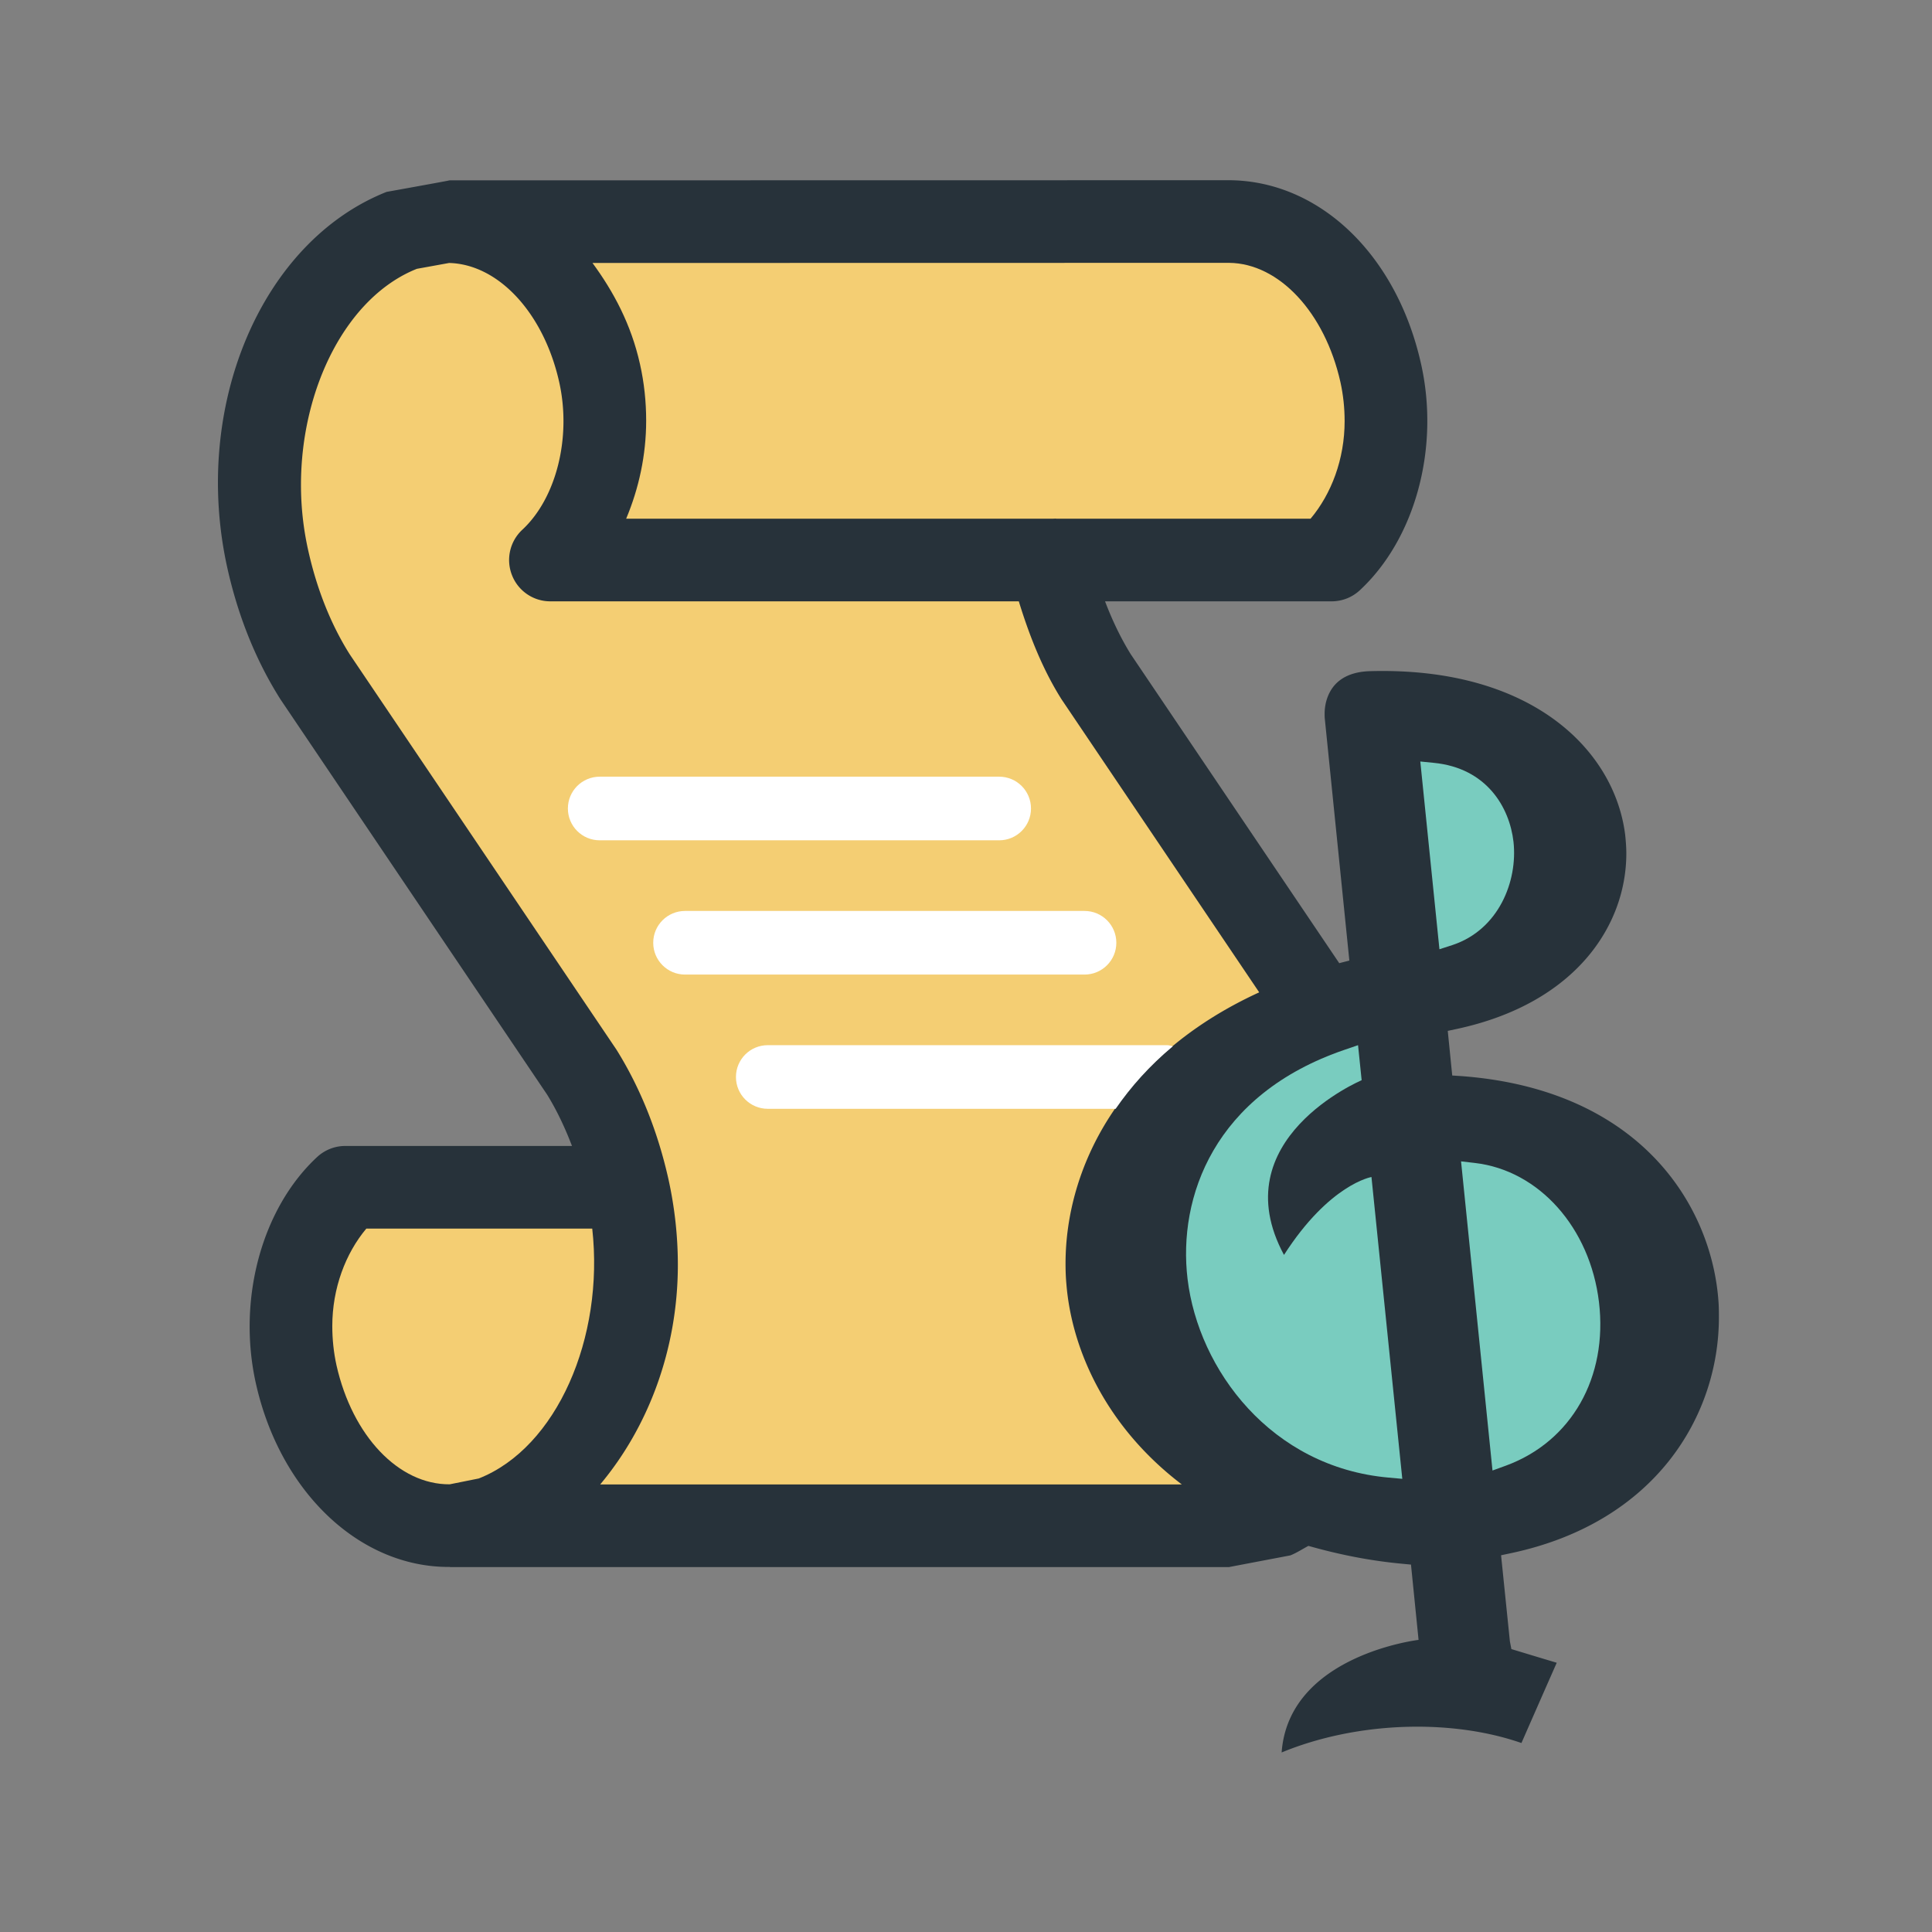
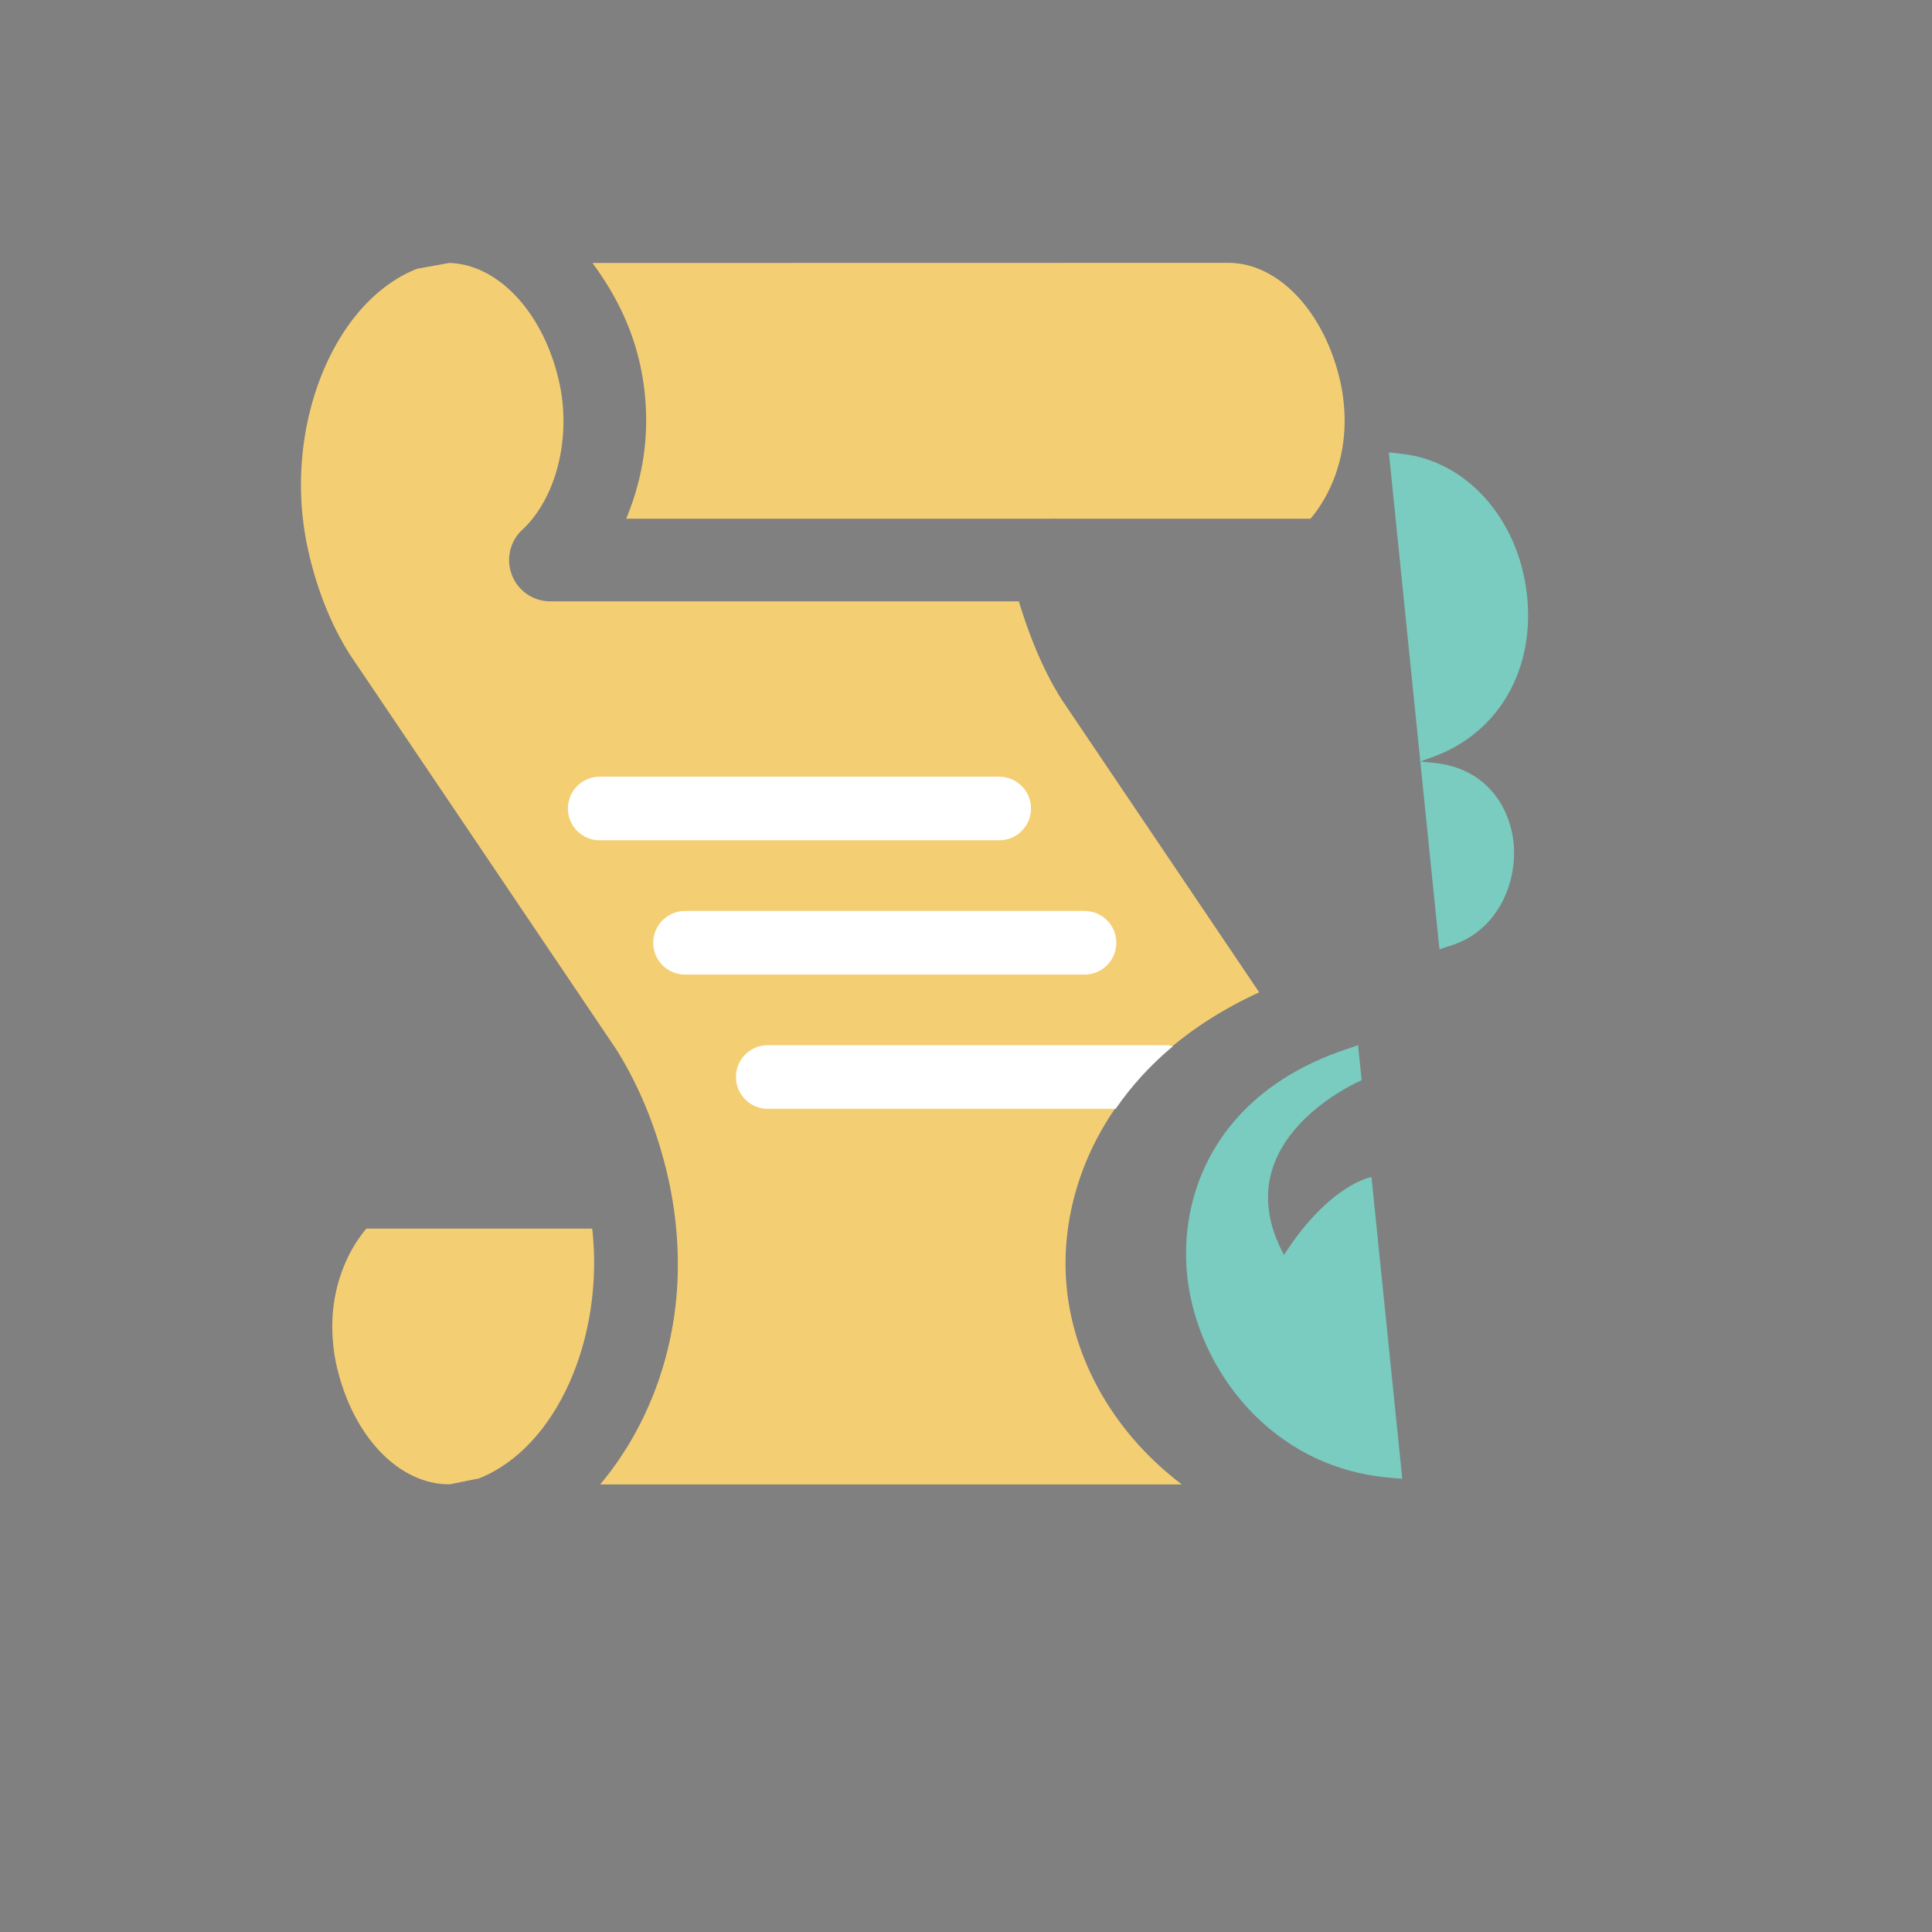
<svg xmlns="http://www.w3.org/2000/svg" width="800px" height="800px" viewBox="0 0 1024 1024" class="icon" version="1.1">
  <rect x="0" y="0" width="1024" height="1024" fill="#808080" stroke="none" />
-   <path d="M911.051 698.265c0-2.701 0-5.399-0.199-8.1-3.426-50.78-41.098-112.622-136.132-119.798l-5.008-0.331-2.37-23.645 5.203-1.119c62.766-13.633 89.439-54.926 89.439-92.926 0-3.295-0.263-6.521-0.594-9.748-5.533-44.915-49.461-89.241-135.144-86.87-8.299 0.199-14.689 2.701-18.836 7.378-3.426 3.885-5.334 9.419-5.334 15.211 0 0.792 0 1.517 0.063 2.307l13.043 128.494-4.876 1.251c-0.196 0.047-0.327 0.115-0.459 0.162L599.335 346.774c-5.267-8.497-9.813-17.979-13.633-28.055h120.064a21.901 21.901 0 0 0 14.884-5.796c29.438-27.266 42.544-75.476 32.533-120.064-12.908-57.823-53.74-96.946-101.491-97.34h-0.196l-412.94 0.068c-0.657 0-1.187 0.263-1.844 0.327-6.916 1.319-31.811 5.796-31.811 5.796-66.452 26.346-103.464 113.937-84.364 199.489 5.729 25.621 15.147 49.002 28.123 69.484l141.335 209.5c5.071 8.231 9.418 17.387 13.171 27.198H183.037a22.018 22.018 0 0 0-14.884 5.796c-29.438 27.266-42.481 75.54-32.533 120.061 12.908 57.695 55.122 97.606 102.739 97.276 0.068 0 0.131 0.068 0.263 0.068H651.43c-0.131 0 32.469-6.191 32.469-6.191 3.358-1.335 6.39-3.345 9.584-5.042 15.114 4.266 31.252 7.739 49.495 9.451l4.873 0.462 4.016 39.911s-68.823 8.099-72.576 59.668c39.58-16.334 89.571-18.044 127.108-5.004 2.701-6.191 14.82-33.787 18.704-42.544-7.112-2.107-24.039-7.246-24.039-7.246l-0.789-4.083-4.677-45.641 5.27-1.119c76.922-16.335 110.184-73.17 110.184-124.938z" fill="#27323A" />
  <path d="M646.625 139.317h4.873c26.343 0.263 50.644 26.21 58.943 63.157 1.517 6.849 2.239 13.832 2.239 20.745 0 20.154-7.044 38.596-18.044 51.7H560.017c-0.857-0.131-1.777 0.068-2.633 0H331.88c6.717-16.003 10.601-33.653 10.601-51.963 0-10.012-1.052-20.151-3.291-30.032-4.677-21.008-14.027-38.397-25.159-53.544 92.731 0 299.925-0.063 332.593-0.063zM253.771 783.621s-15.015 3.028-15.414 3.095c-27.067 0.196-51.568-25.684-59.999-63.029-1.514-6.849-2.239-13.896-2.239-20.813 0-20.088 7.047-38.592 18.047-51.7h119.733c6.456 57.827-18.771 116.113-60.129 132.447z" fill="#F4CE73" />
  <path d="M318.116 786.781c25.29-30.163 41.162-71.325 41.162-116.439 0-14.952-1.648-30.23-5.008-45.444-5.662-25.222-14.884-48.274-27.529-68.559l-141.399-209.564c-9.88-15.673-17.39-34.378-21.999-55.126a158.764 158.764 0 0 1-3.82-34.641c0-51.505 24.437-99.842 61.448-114.531 0.068 0 17.059-3.095 17.059-3.095 26.21 0.657 50.183 26.609 58.349 63.094 6.586 29.307-1.514 61.58-19.557 78.308a21.898 21.898 0 0 0-5.47 24.039 21.776 21.776 0 0 0 20.354 13.896h248.288c5.733 18.704 12.844 36.418 22.657 51.963L667.403 525.963c-75.014 34.394-102.645 94.261-102.645 143.786 0 3.689 0.131 7.378 0.462 10.932 2.93 35.763 21.801 76.184 61.152 106.1H318.116z" fill="#F4CE73" />
-   <path d="M735.992 783.159c-62.301-5.533-100.763-57.166-106.559-105.244-5.203-43.269 13.964-97.866 83.245-121.511l7.115-2.438 1.909 18.573s-74.157 31.349-41.162 92.599c24.171-37.604 46.366-41.293 46.366-41.293l16.334 159.972-7.247-0.658zM752.789 403.608l7.243 0.725c27.86 2.769 40.043 23.446 42.15 41.823 2.307 21.008-7.9 46.497-32.139 54.663l-7.112 2.304-10.143-99.514zM791.055 779.406l-16.665-163.86 7.378 0.856c33.916 3.952 60.987 34.246 65.727 73.763 4.741 39.843-14.557 73.827-49.198 86.606l-7.243 2.634z" fill="#79CCBF" />
+   <path d="M735.992 783.159c-62.301-5.533-100.763-57.166-106.559-105.244-5.203-43.269 13.964-97.866 83.245-121.511l7.115-2.438 1.909 18.573s-74.157 31.349-41.162 92.599c24.171-37.604 46.366-41.293 46.366-41.293l16.334 159.972-7.247-0.658zM752.789 403.608l7.243 0.725c27.86 2.769 40.043 23.446 42.15 41.823 2.307 21.008-7.9 46.497-32.139 54.663l-7.112 2.304-10.143-99.514zl-16.665-163.86 7.378 0.856c33.916 3.952 60.987 34.246 65.727 73.763 4.741 39.843-14.557 73.827-49.198 86.606l-7.243 2.634z" fill="#79CCBF" />
  <path d="M529.592 445.381h-211.739c-9.32 0-16.86-7.54-16.86-16.86 0-9.32 7.54-16.86 16.86-16.86h211.738c9.317 0 16.86 7.54 16.86 16.86 0 9.32-7.543 16.86-16.859 16.86zM574.82 516.544H363.082c-9.32 0-16.86-7.543-16.86-16.86 0-9.32 7.54-16.86 16.86-16.86h211.738c9.317 0 16.86 7.54 16.86 16.86 0 9.317-7.543 16.86-16.86 16.86zM618.667 553.967h-211.739c-9.32 0-16.86 7.543-16.86 16.86 0 9.32 7.54 16.86 16.86 16.86h184.388c8.053-11.641 17.963-22.836 30.311-33.127-0.988-0.183-1.909-0.594-2.96-0.594z" fill="#FFFFFF" />
</svg>